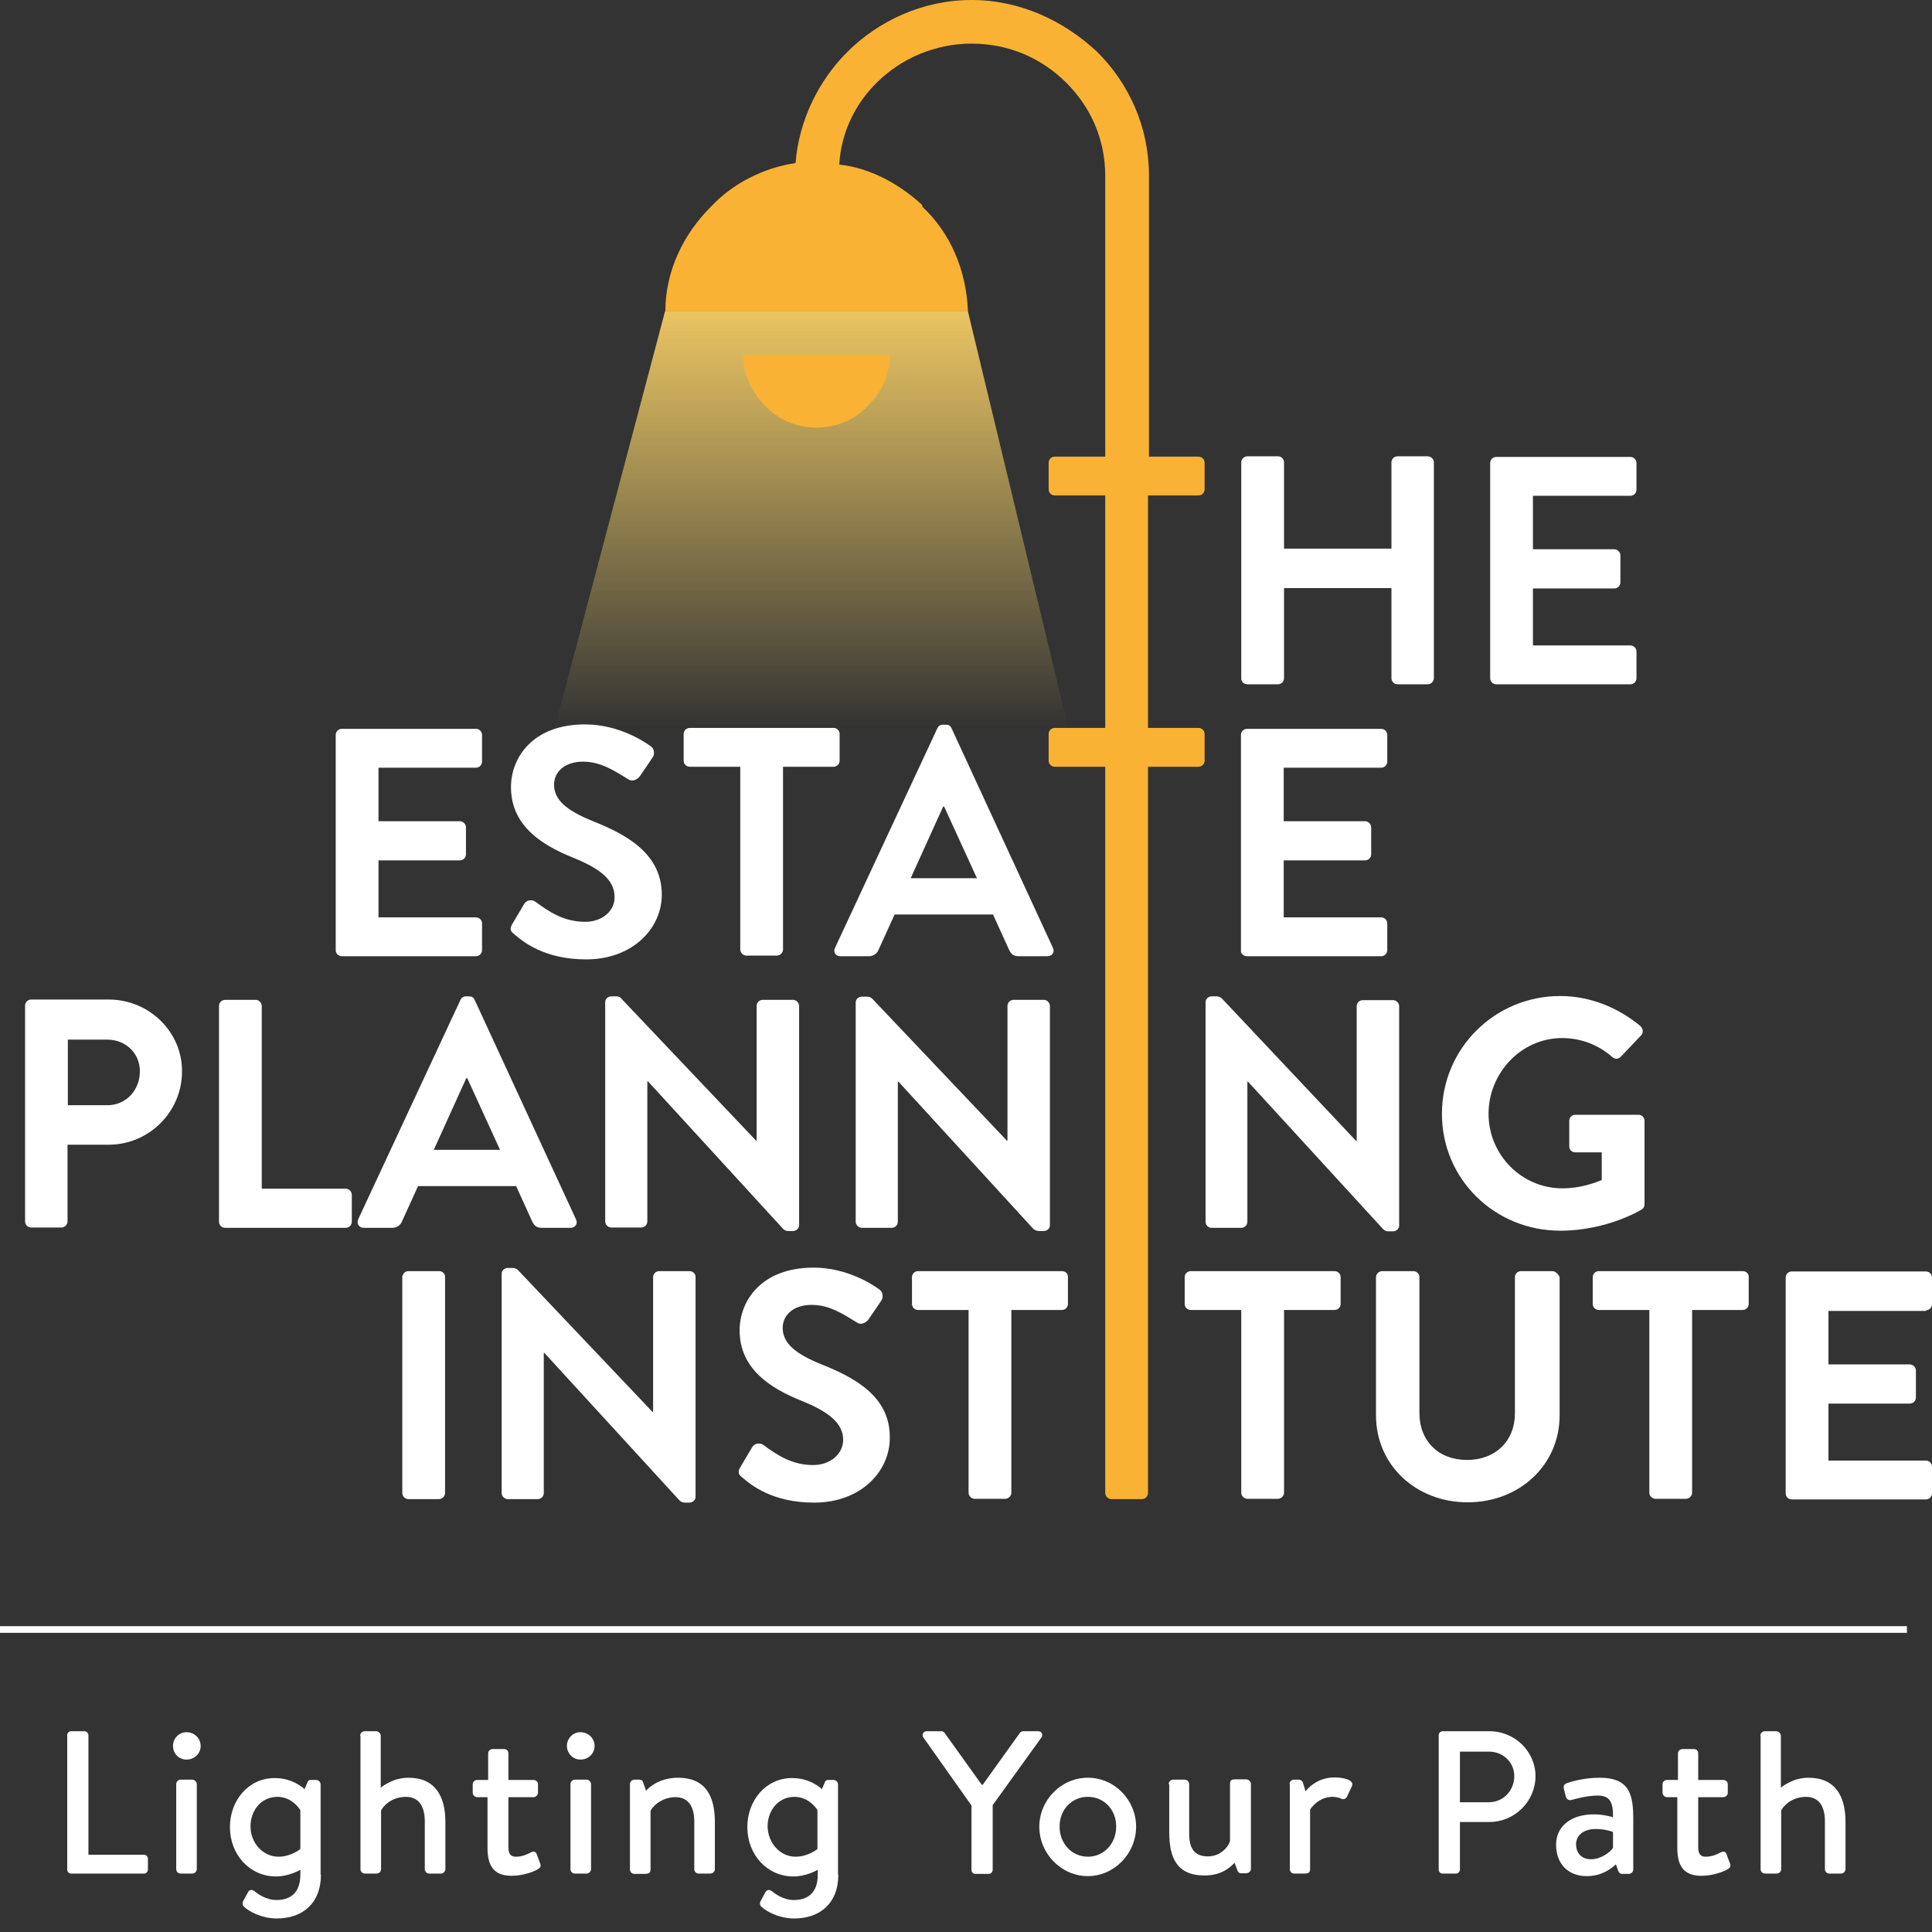
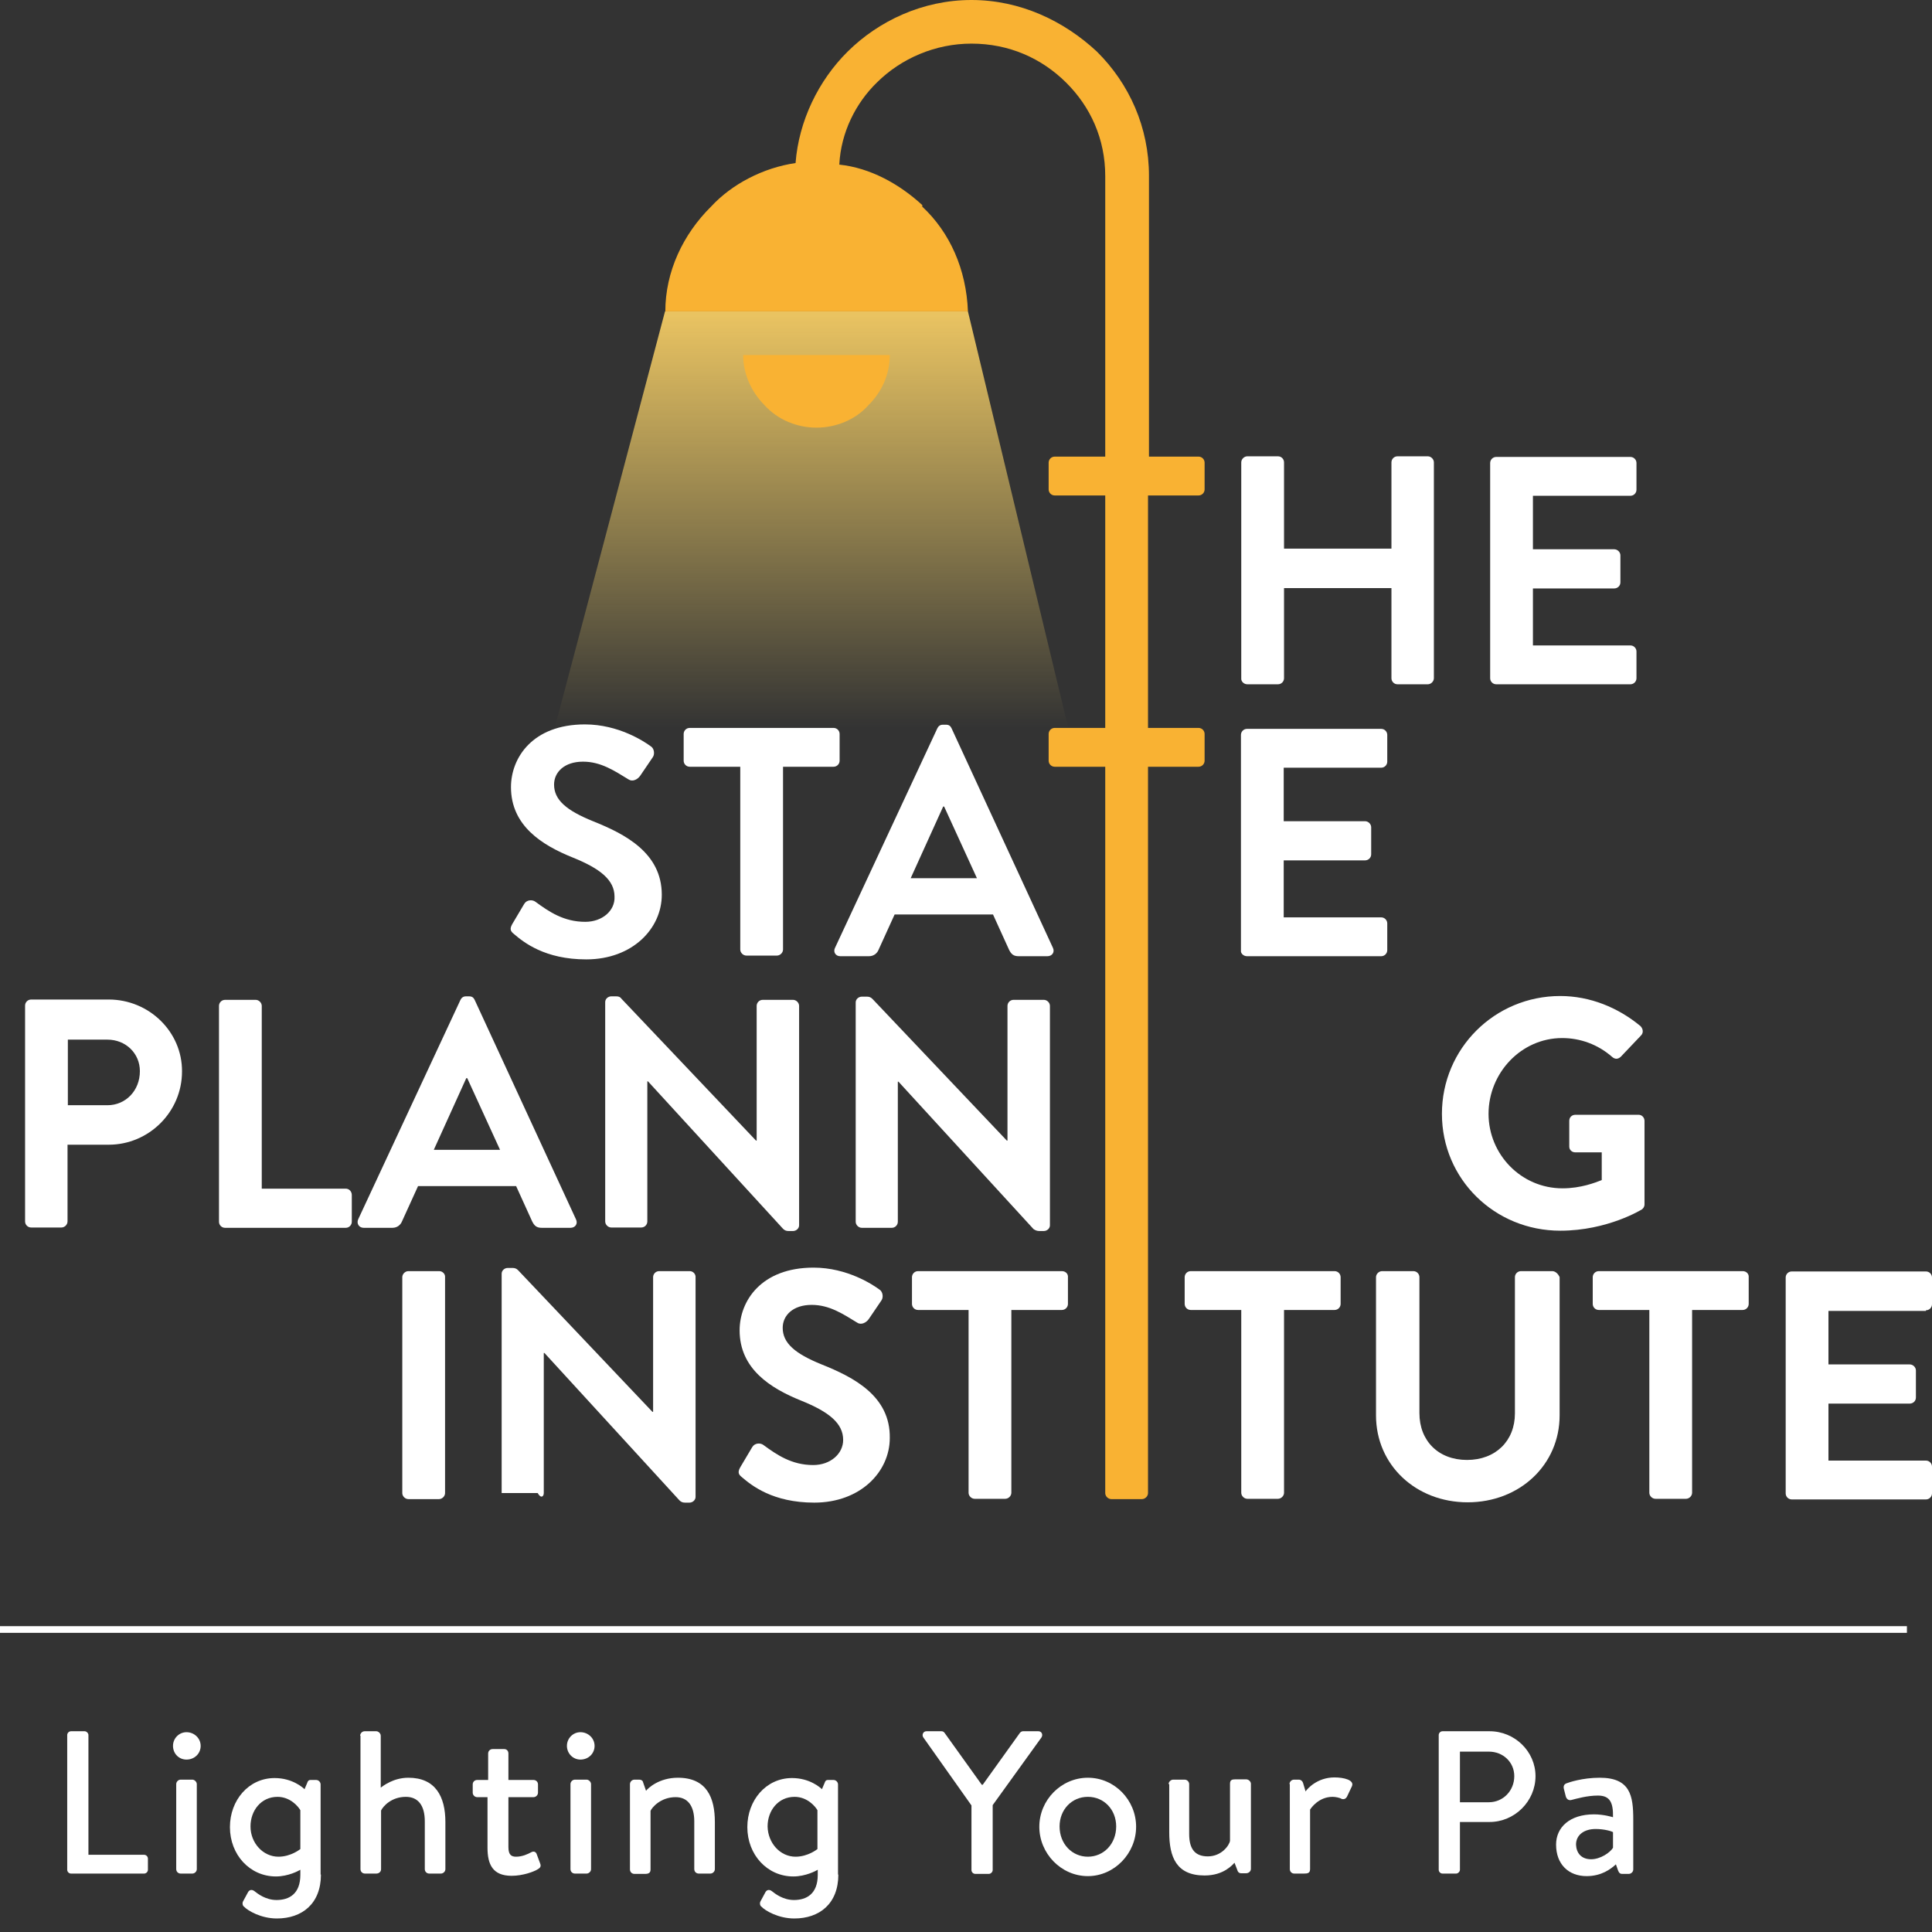
<svg xmlns="http://www.w3.org/2000/svg" width="183" height="183" viewBox="0 0 183 183" fill="none">
  <rect x="0" y="0" width="183" height="183" fill="#333333" stroke="none" />
  <g clip-path="url(#clip0_550_12367)">
    <path d="M6.366 164.346C6.366 164.165 6.518 163.984 6.732 163.984H8.011C8.194 163.984 8.376 164.165 8.376 164.346V175.686H13.646C13.859 175.686 14.011 175.867 14.011 176.048V177.104C14.011 177.285 13.859 177.466 13.646 177.466H6.732C6.518 177.466 6.366 177.285 6.366 177.104V164.346Z" fill="white" />
    <path d="M16.387 165.371C16.387 164.648 16.966 164.074 17.666 164.074C18.398 164.074 19.007 164.648 19.007 165.371C19.007 166.095 18.428 166.668 17.666 166.668C16.936 166.668 16.387 166.095 16.387 165.371ZM16.692 168.991C16.692 168.78 16.875 168.568 17.118 168.568H18.215C18.428 168.568 18.641 168.78 18.641 168.991V177.044C18.641 177.285 18.428 177.466 18.215 177.466H17.118C16.875 177.466 16.692 177.285 16.692 177.044V168.991Z" fill="white" />
    <path d="M30.399 177.557C30.399 180.332 28.601 181.719 26.226 181.719C24.733 181.719 23.484 180.994 23.119 180.603C22.966 180.512 22.936 180.241 23.027 180.09L23.484 179.246C23.606 179.004 23.85 178.944 24.093 179.125C24.398 179.366 25.16 179.97 26.195 179.97C27.383 179.97 28.449 179.397 28.449 177.587V177.104C28.297 177.195 27.322 177.738 26.134 177.738C23.667 177.738 21.779 175.687 21.779 173.063C21.779 170.529 23.545 168.418 26.012 168.418C27.688 168.418 28.693 169.323 28.845 169.474L29.089 168.901C29.15 168.72 29.211 168.599 29.424 168.599H29.942C30.185 168.599 30.368 168.81 30.368 169.021V177.557H30.399ZM26.378 175.868C27.566 175.868 28.449 175.144 28.449 175.144V171.464C28.266 171.132 27.505 170.198 26.287 170.198C24.733 170.198 23.728 171.494 23.728 173.002C23.728 174.571 24.916 175.868 26.378 175.868Z" fill="white" />
    <path d="M34.115 164.407C34.115 164.196 34.297 163.984 34.541 163.984H35.638C35.851 163.984 36.064 164.196 36.064 164.407V169.323C36.277 169.172 37.252 168.388 38.684 168.388C41.242 168.388 42.187 170.167 42.187 172.58V177.044C42.187 177.285 41.973 177.466 41.76 177.466H40.663C40.42 177.466 40.237 177.285 40.237 177.044V172.52C40.237 171.042 39.628 170.198 38.44 170.198C37.069 170.198 36.277 171.102 36.095 171.494V177.044C36.095 177.285 35.912 177.466 35.638 177.466H34.572C34.328 177.466 34.145 177.285 34.145 177.044V164.407H34.115Z" fill="white" />
    <path d="M46.238 170.228H45.202C44.958 170.228 44.776 170.017 44.776 169.805V169.021C44.776 168.78 44.958 168.599 45.202 168.599H46.238V166.096C46.238 165.854 46.42 165.673 46.664 165.673H47.761C48.004 165.673 48.157 165.854 48.157 166.096V168.599H50.532C50.776 168.599 50.959 168.78 50.959 169.021V169.805C50.959 170.017 50.776 170.228 50.532 170.228H48.157V174.963C48.157 175.717 48.461 175.868 48.888 175.868C49.466 175.868 49.984 175.626 50.319 175.446C50.593 175.295 50.776 175.446 50.837 175.626L51.172 176.531C51.263 176.772 51.172 176.923 50.959 177.044C50.593 177.285 49.527 177.677 48.461 177.677C46.664 177.677 46.177 176.592 46.177 175.023V170.228H46.238Z" fill="white" />
    <path d="M53.7 165.371C53.7 164.648 54.279 164.074 54.979 164.074C55.71 164.074 56.319 164.648 56.319 165.371C56.319 166.095 55.741 166.668 54.979 166.668C54.279 166.668 53.7 166.095 53.7 165.371ZM54.035 168.991C54.035 168.78 54.218 168.568 54.462 168.568H55.558C55.771 168.568 55.984 168.78 55.984 168.991V177.044C55.984 177.285 55.771 177.466 55.558 177.466H54.462C54.218 177.466 54.035 177.285 54.035 177.044V168.991Z" fill="white" />
    <path d="M59.67 168.991C59.67 168.78 59.853 168.569 60.097 168.569H60.554C60.736 168.569 60.889 168.659 60.919 168.84L61.193 169.624C61.376 169.383 62.411 168.388 64.209 168.388C66.95 168.388 67.712 170.288 67.712 172.58V177.044C67.712 177.285 67.498 177.466 67.285 177.466H66.189C65.945 177.466 65.762 177.285 65.762 177.044V172.52C65.762 171.072 65.153 170.227 63.995 170.227C62.564 170.227 61.742 171.223 61.62 171.524V177.074C61.62 177.376 61.467 177.496 61.102 177.496H60.097C59.853 177.496 59.67 177.315 59.67 177.074V168.991Z" fill="white" />
    <path d="M79.408 177.557C79.408 180.332 77.611 181.719 75.235 181.719C73.742 181.719 72.493 180.994 72.128 180.603C71.975 180.512 71.945 180.241 72.037 180.09L72.493 179.246C72.615 179.004 72.859 178.944 73.103 179.125C73.407 179.366 74.169 179.97 75.204 179.97C76.392 179.97 77.458 179.397 77.458 177.587V177.104C77.306 177.195 76.331 177.738 75.143 177.738C72.676 177.738 70.788 175.687 70.788 173.063C70.788 170.529 72.554 168.418 75.022 168.418C76.697 168.418 77.702 169.323 77.854 169.474L78.098 168.901C78.159 168.72 78.22 168.599 78.433 168.599H78.951C79.194 168.599 79.377 168.81 79.377 169.021V177.557H79.408ZM75.356 175.868C76.544 175.868 77.428 175.144 77.428 175.144V171.464C77.245 171.132 76.484 170.198 75.265 170.198C73.712 170.198 72.707 171.494 72.707 173.002C72.737 174.571 73.894 175.868 75.356 175.868Z" fill="white" />
    <path d="M93.084 169.052L96.587 164.165C96.648 164.075 96.77 163.984 96.892 163.984H98.354C98.658 163.984 98.811 164.286 98.658 164.557L94.028 170.982V177.135C94.028 177.315 93.846 177.496 93.663 177.496H92.384C92.17 177.496 92.018 177.315 92.018 177.135V171.012L87.449 164.557C87.297 164.316 87.449 163.984 87.754 163.984H89.185C89.338 163.984 89.429 164.075 89.49 164.165L92.993 169.052H93.084Z" fill="white" />
    <path d="M103.044 168.388C105.573 168.388 107.613 170.499 107.613 173.032C107.613 175.566 105.542 177.707 103.044 177.707C100.516 177.707 98.445 175.566 98.445 173.032C98.445 170.499 100.516 168.388 103.044 168.388ZM103.044 175.868C104.537 175.868 105.725 174.661 105.725 173.002C105.725 171.404 104.567 170.197 103.044 170.197C101.521 170.197 100.364 171.404 100.364 173.002C100.364 174.661 101.552 175.868 103.044 175.868Z" fill="white" />
    <path d="M110.689 168.991C110.689 168.78 110.903 168.569 111.116 168.569H112.213C112.456 168.569 112.639 168.78 112.639 168.991V173.726C112.639 175.204 113.248 175.837 114.406 175.837C115.715 175.837 116.446 174.782 116.507 174.36V168.961C116.507 168.599 116.69 168.539 117.025 168.539H118.03C118.274 168.539 118.487 168.75 118.487 168.961V177.014C118.487 177.255 118.274 177.436 118.03 177.436H117.573C117.33 177.436 117.238 177.285 117.177 177.074L116.934 176.441C116.751 176.622 115.929 177.647 114.101 177.647C111.421 177.647 110.751 175.898 110.751 173.545V168.991H110.689Z" fill="white" />
    <path d="M122.142 168.991C122.142 168.78 122.325 168.569 122.569 168.569H123.026C123.208 168.569 123.361 168.689 123.422 168.87L123.665 169.685C123.818 169.443 124.762 168.357 126.407 168.357C127.259 168.357 128.326 168.599 128.051 169.202L127.594 170.167C127.473 170.408 127.259 170.469 127.046 170.378C126.924 170.288 126.498 170.197 126.224 170.197C124.914 170.197 124.183 171.253 124.092 171.404V177.044C124.092 177.436 123.848 177.466 123.482 177.466H122.599C122.355 177.466 122.173 177.285 122.173 177.044V168.991H122.142Z" fill="white" />
    <path d="M136.276 164.346C136.276 164.165 136.428 163.984 136.641 163.984H141.088C143.494 163.984 145.444 165.915 145.444 168.237C145.444 170.62 143.464 172.58 141.088 172.58H138.286V177.104C138.286 177.285 138.103 177.466 137.92 177.466H136.641C136.428 177.466 136.276 177.285 136.276 177.104V164.346ZM141.027 170.71C142.367 170.71 143.433 169.625 143.433 168.237C143.433 166.91 142.367 165.915 141.027 165.915H138.286V170.71H141.027Z" fill="white" />
    <path d="M150.987 171.856C151.932 171.856 152.785 172.128 152.785 172.128C152.815 170.71 152.48 170.077 151.353 170.077C150.317 170.077 149.312 170.378 148.825 170.499C148.551 170.559 148.368 170.378 148.307 170.137L148.124 169.413C148.063 169.111 148.216 168.961 148.429 168.9C148.581 168.84 149.86 168.388 151.536 168.388C154.429 168.388 154.703 170.107 154.703 172.339V177.074C154.703 177.315 154.49 177.496 154.277 177.496H153.637C153.455 177.496 153.363 177.406 153.272 177.195L153.059 176.591C152.571 177.044 151.688 177.707 150.287 177.707C148.581 177.707 147.393 176.591 147.393 174.721C147.393 173.093 148.672 171.856 150.987 171.856ZM150.713 176.109C151.597 176.109 152.51 175.475 152.785 175.023V173.545C152.663 173.455 151.962 173.243 151.14 173.243C150.074 173.243 149.282 173.786 149.282 174.721C149.312 175.506 149.769 176.109 150.713 176.109Z" fill="white" />
-     <path d="M158.937 170.228H157.901C157.658 170.228 157.475 170.017 157.475 169.805V169.021C157.475 168.78 157.658 168.599 157.901 168.599H158.937V166.096C158.937 165.854 159.12 165.673 159.364 165.673H160.46C160.704 165.673 160.856 165.854 160.856 166.096V168.599H163.232C163.476 168.599 163.658 168.78 163.658 169.021V169.805C163.658 170.017 163.476 170.228 163.232 170.228H160.856V174.963C160.856 175.717 161.161 175.868 161.587 175.868C162.166 175.868 162.684 175.626 163.019 175.446C163.293 175.295 163.476 175.446 163.537 175.626L163.872 176.531C163.963 176.772 163.872 176.923 163.658 177.044C163.293 177.285 162.227 177.677 161.161 177.677C159.363 177.677 158.876 176.592 158.876 175.023V170.228H158.937Z" fill="white" />
-     <path d="M166.735 164.407C166.735 164.196 166.918 163.984 167.161 163.984H168.258C168.471 163.984 168.684 164.196 168.684 164.407V169.323C168.897 169.172 169.872 168.388 171.304 168.388C173.862 168.388 174.807 170.167 174.807 172.58V177.044C174.807 177.285 174.593 177.466 174.38 177.466H173.284C173.04 177.466 172.857 177.285 172.857 177.044V172.52C172.857 171.042 172.248 170.198 171.06 170.198C169.689 170.198 168.897 171.102 168.715 171.494V177.044C168.715 177.285 168.532 177.466 168.258 177.466H167.192C166.948 177.466 166.765 177.285 166.765 177.044V164.407H166.735Z" fill="white" />
    <path d="M180.624 154.031H0V154.664H180.624V154.031Z" fill="white" />
    <path d="M62.99 29.497L52.542 68.947H101.186L91.683 29.497H62.99Z" fill="url(#paint0_linear_550_12367)" />
    <path d="M118.152 64.816H121.046C121.381 64.816 121.624 64.544 121.624 64.243V55.707H131.798V64.243C131.798 64.544 132.042 64.816 132.377 64.816H135.24C135.544 64.816 135.818 64.544 135.818 64.243V43.794C135.818 43.492 135.544 43.221 135.24 43.221H132.377C132.042 43.221 131.798 43.492 131.798 43.794V51.967H121.624V43.794C121.624 43.492 121.381 43.221 121.046 43.221H118.152C117.847 43.221 117.573 43.492 117.573 43.794V64.243C117.543 64.544 117.817 64.816 118.152 64.816Z" fill="white" />
    <path d="M141.728 64.816H154.429C154.764 64.816 155.008 64.544 155.008 64.243V61.709C155.008 61.407 154.764 61.136 154.429 61.136H145.2V55.737H152.906C153.211 55.737 153.485 55.496 153.485 55.164V52.601C153.485 52.299 153.211 52.028 152.906 52.028H145.2V46.961H154.429C154.764 46.961 155.008 46.689 155.008 46.388V43.854C155.008 43.553 154.764 43.281 154.429 43.281H141.728C141.392 43.281 141.149 43.553 141.149 43.854V64.243C141.149 64.544 141.392 64.816 141.728 64.816Z" fill="white" />
-     <path d="M32.379 90.573H45.08C45.415 90.573 45.659 90.301 45.659 90V87.466C45.659 87.165 45.415 86.893 45.08 86.893H35.851V81.495H43.557C43.862 81.495 44.136 81.253 44.136 80.921V78.358C44.136 78.056 43.862 77.785 43.557 77.785H35.851V72.718H45.08C45.415 72.718 45.659 72.446 45.659 72.145V69.611C45.659 69.309 45.415 69.038 45.08 69.038H32.379C32.043 69.038 31.8 69.309 31.8 69.611V90.06C31.8 90.271 32.043 90.573 32.379 90.573Z" fill="white" />
    <path d="M55.436 87.316C53.395 87.316 51.994 86.35 50.715 85.415C50.441 85.204 49.892 85.204 49.649 85.626L48.522 87.527C48.248 88.009 48.37 88.221 48.674 88.462C49.588 89.246 51.598 90.874 55.528 90.874C59.914 90.874 62.685 87.949 62.685 84.752C62.685 80.771 59.183 78.991 56.167 77.785C53.639 76.759 52.482 75.764 52.482 74.316C52.482 73.14 53.456 72.145 55.223 72.145C56.929 72.145 58.208 73.019 59.548 73.834C59.914 74.075 60.401 73.834 60.645 73.472L61.833 71.722C62.046 71.421 61.955 70.878 61.65 70.697C61.041 70.245 58.604 68.616 55.406 68.616C50.441 68.616 48.4 71.783 48.4 74.558C48.4 78.207 51.324 80.047 54.248 81.223C56.868 82.279 58.208 83.365 58.208 84.933C58.269 86.26 57.05 87.316 55.436 87.316Z" fill="white" />
    <path d="M64.757 69.521V72.054C64.757 72.356 65 72.627 65.335 72.627H70.118V89.94C70.118 90.241 70.392 90.513 70.696 90.513H73.59C73.894 90.513 74.169 90.241 74.169 89.94V72.627H78.951C79.286 72.627 79.529 72.356 79.529 72.054V69.521C79.529 69.219 79.286 68.948 78.951 68.948H65.335C65 68.948 64.757 69.219 64.757 69.521Z" fill="white" />
    <path d="M79.591 90.573H82.301C82.789 90.573 83.093 90.271 83.215 89.97L84.738 86.622H94.059L95.582 89.97C95.795 90.392 96.008 90.573 96.496 90.573H99.207C99.663 90.573 99.937 90.181 99.724 89.759L90.129 68.978C90.038 68.797 89.916 68.646 89.612 68.646H89.307C89.033 68.646 88.881 68.797 88.789 68.978L79.103 89.759C78.89 90.151 79.134 90.573 79.591 90.573ZM89.338 76.397H89.429L92.536 83.184H86.261L89.338 76.397Z" fill="white" />
    <path d="M118.122 90.573H130.823C131.158 90.573 131.402 90.301 131.402 90V87.466C131.402 87.165 131.158 86.893 130.823 86.893H121.594V81.495H129.3C129.605 81.495 129.879 81.253 129.879 80.921V78.358C129.879 78.056 129.605 77.785 129.3 77.785H121.594V72.718H130.823C131.158 72.718 131.402 72.446 131.402 72.145V69.611C131.402 69.309 131.158 69.038 130.823 69.038H118.122C117.787 69.038 117.543 69.309 117.543 69.611V90.06C117.512 90.271 117.756 90.573 118.122 90.573Z" fill="white" />
    <path d="M10.295 94.675H2.955C2.62 94.675 2.376 94.946 2.376 95.248V115.697C2.376 115.999 2.62 116.27 2.955 116.27H5.818C6.122 116.27 6.396 115.999 6.396 115.697V108.428H10.295C14.103 108.428 17.24 105.322 17.24 101.491C17.27 97.751 14.133 94.675 10.295 94.675ZM10.173 104.688H6.427V98.475H10.173C11.91 98.475 13.25 99.772 13.25 101.461C13.25 103.301 11.91 104.688 10.173 104.688Z" fill="white" />
    <path d="M32.744 112.59H24.794V95.278C24.794 94.977 24.52 94.705 24.215 94.705H21.322C20.987 94.705 20.743 94.977 20.743 95.278V115.727C20.743 116.029 20.987 116.3 21.322 116.3H32.744C33.079 116.3 33.323 116.029 33.323 115.727V113.194C33.323 112.862 33.079 112.59 32.744 112.59Z" fill="white" />
    <path d="M48.888 112.349L50.41 115.697C50.624 116.119 50.837 116.3 51.324 116.3H54.035C54.492 116.3 54.766 115.908 54.553 115.486L44.958 94.705C44.867 94.524 44.745 94.374 44.44 94.374H44.136C43.862 94.374 43.709 94.524 43.618 94.705L33.932 115.486C33.749 115.878 33.993 116.3 34.45 116.3H37.161C37.648 116.3 37.952 115.999 38.074 115.697L39.597 112.349H48.888ZM44.166 102.125H44.258L47.364 108.911H41.09L44.166 102.125Z" fill="white" />
    <path d="M58.36 94.374H57.903C57.599 94.374 57.325 94.615 57.325 94.916V115.697C57.325 115.999 57.599 116.27 57.903 116.27H60.736C61.071 116.27 61.315 115.999 61.315 115.697V102.426H61.376L74.169 116.391C74.321 116.542 74.473 116.602 74.686 116.602H75.113C75.418 116.602 75.692 116.361 75.692 116.059V95.278C75.692 94.977 75.418 94.705 75.113 94.705H72.25C71.915 94.705 71.671 94.977 71.671 95.278V108.036H71.61L58.878 94.615C58.756 94.434 58.604 94.374 58.36 94.374Z" fill="white" />
    <path d="M98.445 116.602H98.871C99.176 116.602 99.45 116.361 99.45 116.059V95.278C99.45 94.977 99.176 94.705 98.871 94.705H96.008C95.673 94.705 95.429 94.977 95.429 95.278V108.036H95.368L82.636 94.615C82.484 94.464 82.332 94.404 82.119 94.404H81.631C81.327 94.404 81.052 94.645 81.052 94.947V115.727C81.052 116.029 81.327 116.3 81.631 116.3H84.464C84.799 116.3 85.043 116.029 85.043 115.727V102.456H85.103L97.897 116.421C98.079 116.542 98.231 116.602 98.445 116.602Z" fill="white" />
-     <path d="M114.74 116.3H117.573C117.908 116.3 118.152 116.029 118.152 115.727V102.457H118.213L131.006 116.421C131.158 116.572 131.31 116.632 131.524 116.632H131.95C132.255 116.632 132.529 116.391 132.529 116.089V95.308C132.529 95.007 132.255 94.735 131.95 94.735H129.087C128.752 94.735 128.508 95.007 128.508 95.308V108.066H128.447L115.746 94.585C115.593 94.434 115.441 94.374 115.228 94.374H114.771C114.466 94.374 114.192 94.615 114.192 94.916V115.697C114.162 115.999 114.436 116.3 114.74 116.3Z" fill="white" />
    <path d="M155.769 114.069V106.166C155.769 105.865 155.526 105.593 155.221 105.593H149.221C148.885 105.593 148.642 105.835 148.642 106.166V108.609C148.642 108.911 148.885 109.152 149.221 109.152H151.718V111.776C151.109 112.017 149.738 112.56 148.002 112.56C144.073 112.56 140.996 109.333 140.996 105.503C140.996 101.642 144.073 98.325 147.972 98.325C149.677 98.325 151.353 98.928 152.693 100.104C152.967 100.345 153.241 100.345 153.515 100.104L155.434 98.083C155.678 97.842 155.647 97.48 155.404 97.209C153.272 95.429 150.591 94.343 147.789 94.343C141.575 94.343 136.58 99.32 136.58 105.503C136.58 111.686 141.575 116.572 147.789 116.572C152.297 116.572 155.526 114.551 155.526 114.551C155.647 114.461 155.769 114.31 155.769 114.069Z" fill="white" />
    <path d="M41.608 120.402H38.683C38.379 120.402 38.105 120.674 38.105 120.975V141.424C38.105 141.726 38.379 141.997 38.683 141.997H41.577C41.882 141.997 42.156 141.726 42.156 141.424V120.975C42.186 120.674 41.912 120.402 41.608 120.402Z" fill="white" />
-     <path d="M65.336 120.402H62.442C62.107 120.402 61.863 120.673 61.863 120.975V133.733H61.802L49.07 120.311C48.918 120.161 48.766 120.1 48.553 120.1H48.096C47.791 120.1 47.517 120.341 47.517 120.643V141.424C47.517 141.726 47.791 141.997 48.096 141.997H50.928C51.263 141.997 51.507 141.726 51.507 141.424V128.153H51.568L64.361 142.118C64.513 142.268 64.665 142.329 64.879 142.329H65.305C65.61 142.329 65.884 142.087 65.884 141.786V121.005C65.914 120.673 65.64 120.402 65.336 120.402Z" fill="white" />
+     <path d="M65.336 120.402H62.442C62.107 120.402 61.863 120.673 61.863 120.975V133.733H61.802L49.07 120.311C48.918 120.161 48.766 120.1 48.553 120.1H48.096C47.791 120.1 47.517 120.341 47.517 120.643V141.424H50.928C51.263 141.997 51.507 141.726 51.507 141.424V128.153H51.568L64.361 142.118C64.513 142.268 64.665 142.329 64.879 142.329H65.305C65.61 142.329 65.884 142.087 65.884 141.786V121.005C65.914 120.673 65.64 120.402 65.336 120.402Z" fill="white" />
    <path d="M77.824 129.239C75.296 128.214 74.138 127.218 74.138 125.771C74.138 124.594 75.113 123.599 76.88 123.599C78.585 123.599 79.865 124.474 81.205 125.288C81.57 125.529 82.058 125.288 82.301 124.926L83.489 123.177C83.703 122.875 83.611 122.332 83.306 122.151C82.697 121.699 80.26 120.07 77.062 120.07C72.097 120.07 70.057 123.237 70.057 126.012C70.057 129.661 72.981 131.501 75.905 132.677C78.524 133.733 79.865 134.819 79.865 136.387C79.865 137.714 78.646 138.77 77.032 138.77C74.991 138.77 73.59 137.805 72.311 136.87C72.037 136.658 71.488 136.658 71.245 137.081L70.118 138.981C69.844 139.463 69.965 139.675 70.27 139.916C71.184 140.7 73.194 142.329 77.123 142.329C81.51 142.329 84.281 139.403 84.281 136.206C84.342 132.225 80.839 130.445 77.824 129.239Z" fill="white" />
    <path d="M100.577 120.402H86.962C86.627 120.402 86.383 120.674 86.383 120.975V123.509C86.383 123.81 86.627 124.082 86.962 124.082H91.744V141.394C91.744 141.696 92.018 141.967 92.322 141.967H95.216C95.521 141.967 95.795 141.696 95.795 141.394V124.082H100.577C100.912 124.082 101.156 123.81 101.156 123.509V120.975C101.186 120.674 100.942 120.402 100.577 120.402Z" fill="white" />
    <path d="M126.407 120.402H112.791C112.456 120.402 112.213 120.674 112.213 120.975V123.509C112.213 123.81 112.456 124.082 112.791 124.082H117.573V141.394C117.573 141.696 117.847 141.967 118.152 141.967H121.046C121.35 141.967 121.625 141.696 121.625 141.394V124.082H126.407C126.742 124.082 126.985 123.81 126.985 123.509V120.975C126.985 120.674 126.742 120.402 126.407 120.402Z" fill="white" />
    <path d="M147.027 120.402H144.073C143.738 120.402 143.494 120.674 143.494 120.975V133.884C143.494 136.478 141.667 138.287 138.956 138.287C136.245 138.287 134.448 136.478 134.448 133.854V120.975C134.448 120.674 134.204 120.402 133.869 120.402H130.915C130.61 120.402 130.336 120.674 130.336 120.975V134.065C130.336 138.77 134.113 142.299 139.017 142.299C143.951 142.299 147.728 138.74 147.728 134.065V120.975C147.606 120.674 147.332 120.402 147.027 120.402Z" fill="white" />
    <path d="M165.059 120.402H151.444C151.109 120.402 150.865 120.674 150.865 120.975V123.509C150.865 123.81 151.109 124.082 151.444 124.082H156.226V141.394C156.226 141.696 156.5 141.967 156.805 141.967H159.699C160.003 141.967 160.277 141.696 160.277 141.394V124.082H165.059C165.394 124.082 165.638 123.81 165.638 123.509V120.975C165.669 120.674 165.425 120.402 165.059 120.402Z" fill="white" />
    <path d="M182.422 124.111C182.757 124.111 183 123.84 183 123.538V121.005C183 120.703 182.757 120.432 182.422 120.432H169.72C169.385 120.432 169.141 120.703 169.141 121.005V141.454C169.141 141.756 169.385 142.027 169.72 142.027H182.422C182.757 142.027 183 141.756 183 141.454V138.92C183 138.619 182.757 138.347 182.422 138.347H173.192V132.949H180.898C181.203 132.949 181.476 132.707 181.476 132.376V129.812C181.476 129.51 181.203 129.239 180.898 129.239H173.192V124.172H182.422V124.111Z" fill="white" />
    <path d="M113.522 46.93C113.857 46.93 114.101 46.659 114.101 46.357V43.824C114.101 43.522 113.857 43.251 113.522 43.251H108.831V16.649C108.831 12.064 106.973 7.932 103.897 4.886C100.79 1.991 96.648 0 92.018 0C87.388 0 83.215 1.991 80.291 4.886C77.519 7.631 75.661 11.461 75.356 15.442C72.28 15.895 69.326 17.433 67.346 19.574C64.726 22.168 63.02 25.697 63.02 29.497H91.683C91.531 25.516 89.977 22.017 87.358 19.574V19.424C85.195 17.433 82.423 15.895 79.499 15.593C79.651 12.547 81.052 9.772 83.063 7.812C85.378 5.519 88.606 4.132 92.018 4.132C95.582 4.132 98.658 5.519 100.973 7.812C103.288 10.104 104.689 13.15 104.689 16.679V43.251H99.907C99.572 43.251 99.328 43.522 99.328 43.824V46.357C99.328 46.659 99.572 46.93 99.907 46.93H104.689V68.948H99.907C99.572 68.948 99.328 69.219 99.328 69.521V72.054C99.328 72.356 99.572 72.627 99.907 72.627H104.689V77.091V95.248V120.975V128.545V141.424C104.689 141.725 104.963 141.997 105.268 141.997H108.161C108.466 141.997 108.74 141.725 108.74 141.424V128.545V120.975V95.248V77.091V72.627H113.522C113.857 72.627 114.101 72.356 114.101 72.054V69.521C114.101 69.219 113.857 68.948 113.522 68.948H108.74V46.93H113.522Z" fill="#F9B233" />
    <path d="M72.402 38.364C73.651 39.752 75.478 40.506 77.336 40.506C79.194 40.506 81.052 39.752 82.271 38.364C83.52 37.128 84.281 35.469 84.281 33.629H70.392C70.392 35.439 71.183 37.128 72.402 38.364Z" fill="#F9B233" />
  </g>
  <defs>
    <linearGradient id="paint0_linear_550_12367" x1="76.867" y1="29.489" x2="76.867" y2="68.945" gradientUnits="userSpaceOnUse">
      <stop stop-color="#FFD467" stop-opacity="0.9" />
      <stop offset="1" stop-color="#FFDF70" stop-opacity="0" />
    </linearGradient>
    <clipPath id="clip0_550_12367">
      <rect width="183" height="183" fill="white" />
    </clipPath>
  </defs>
</svg>